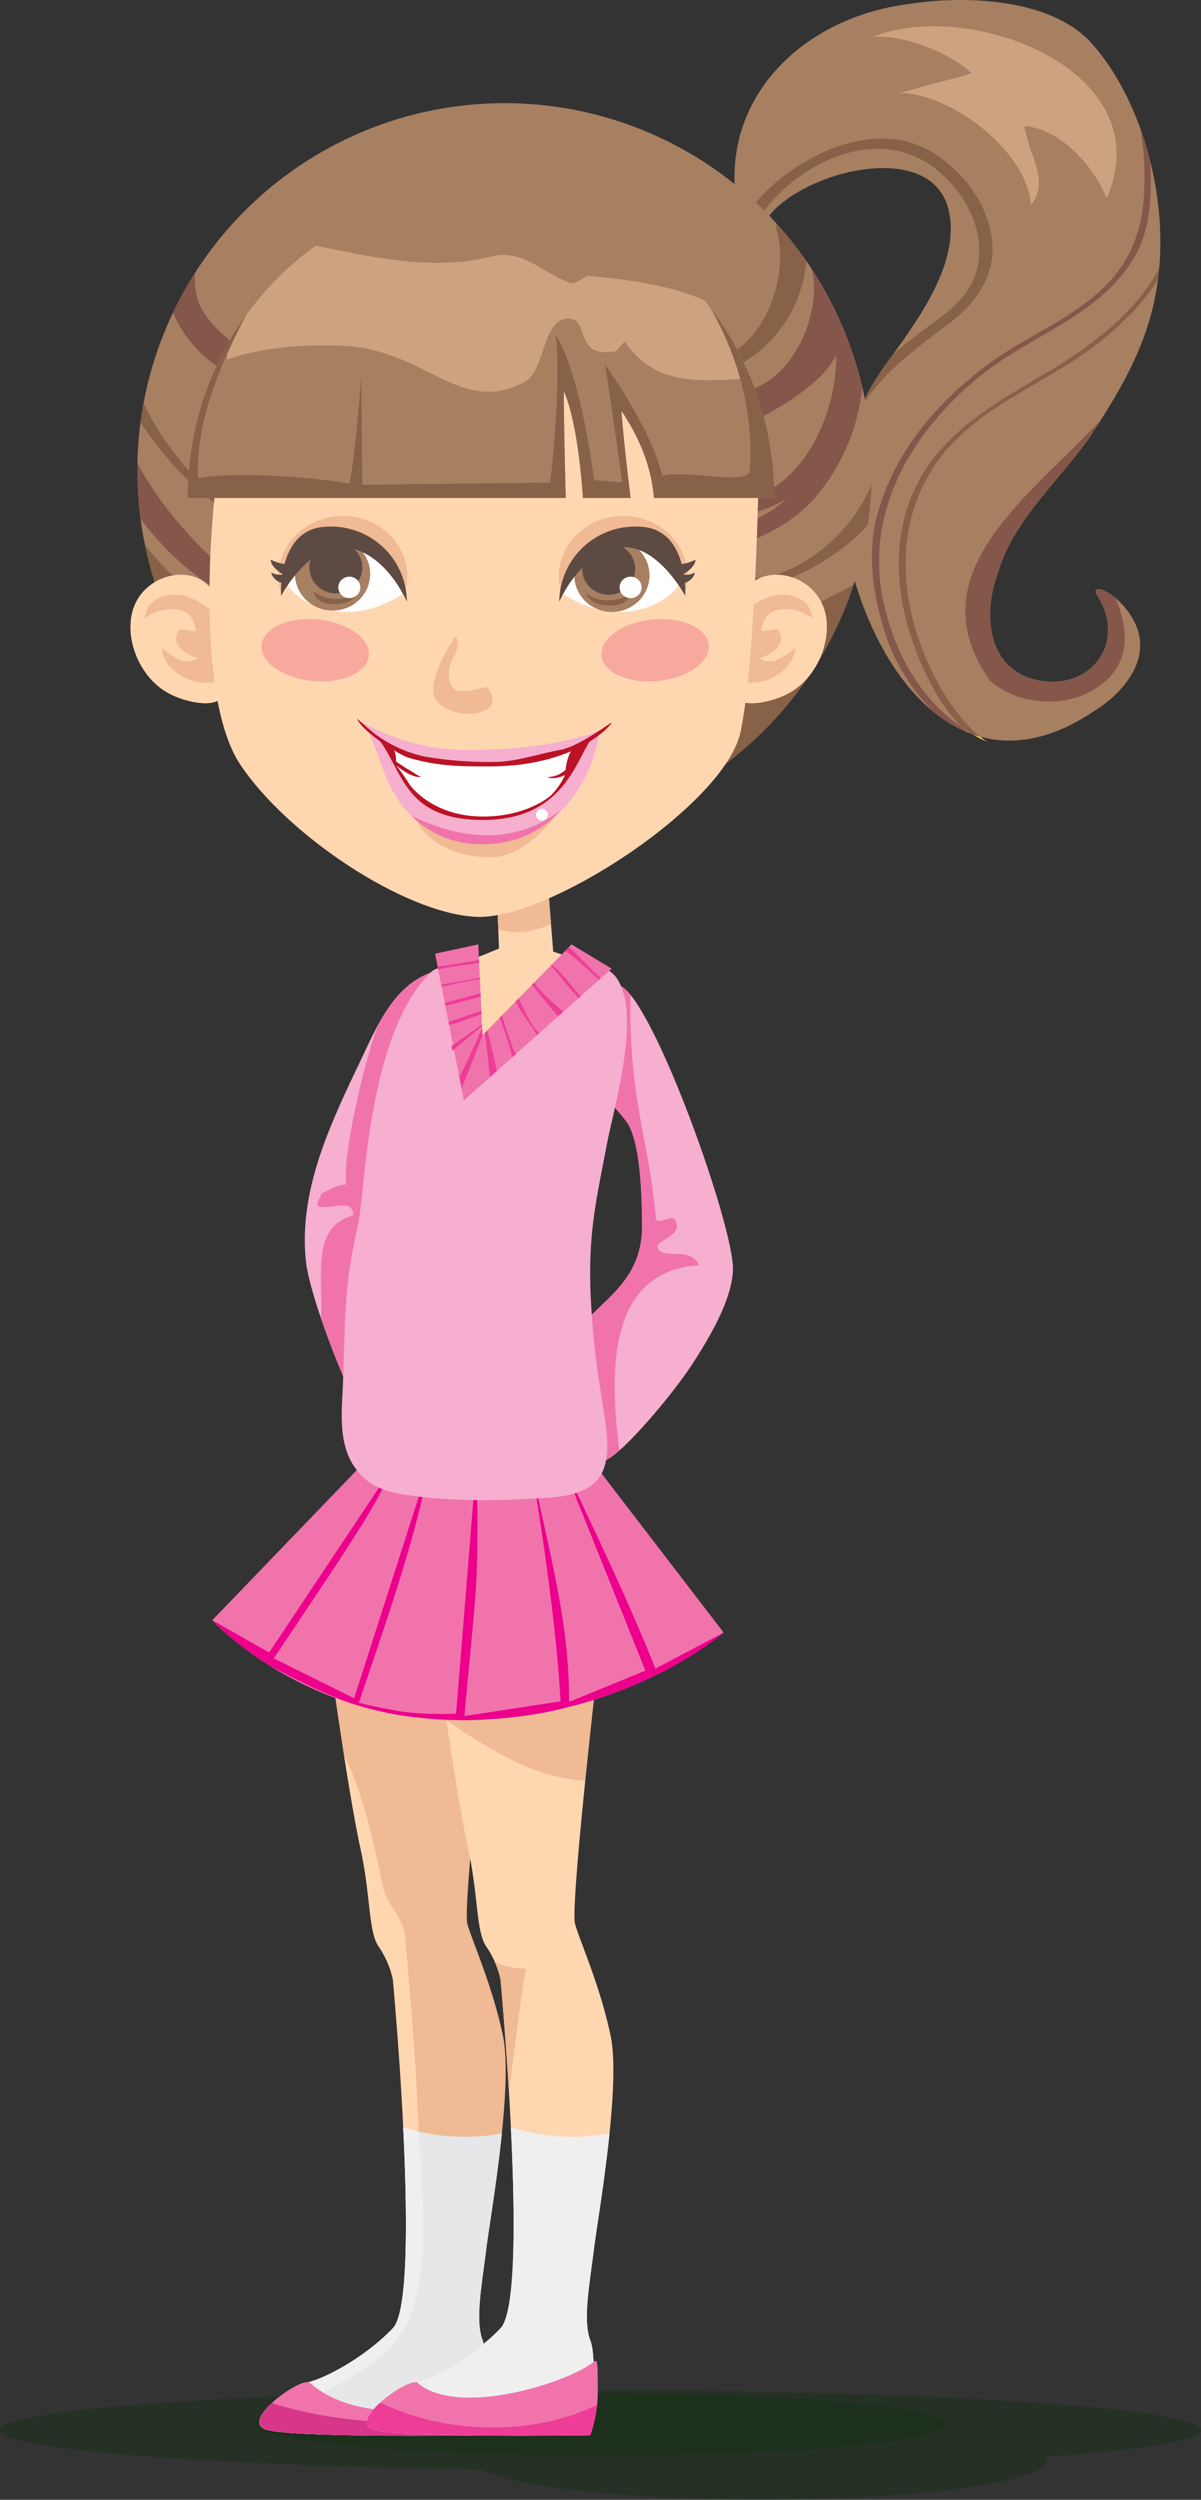
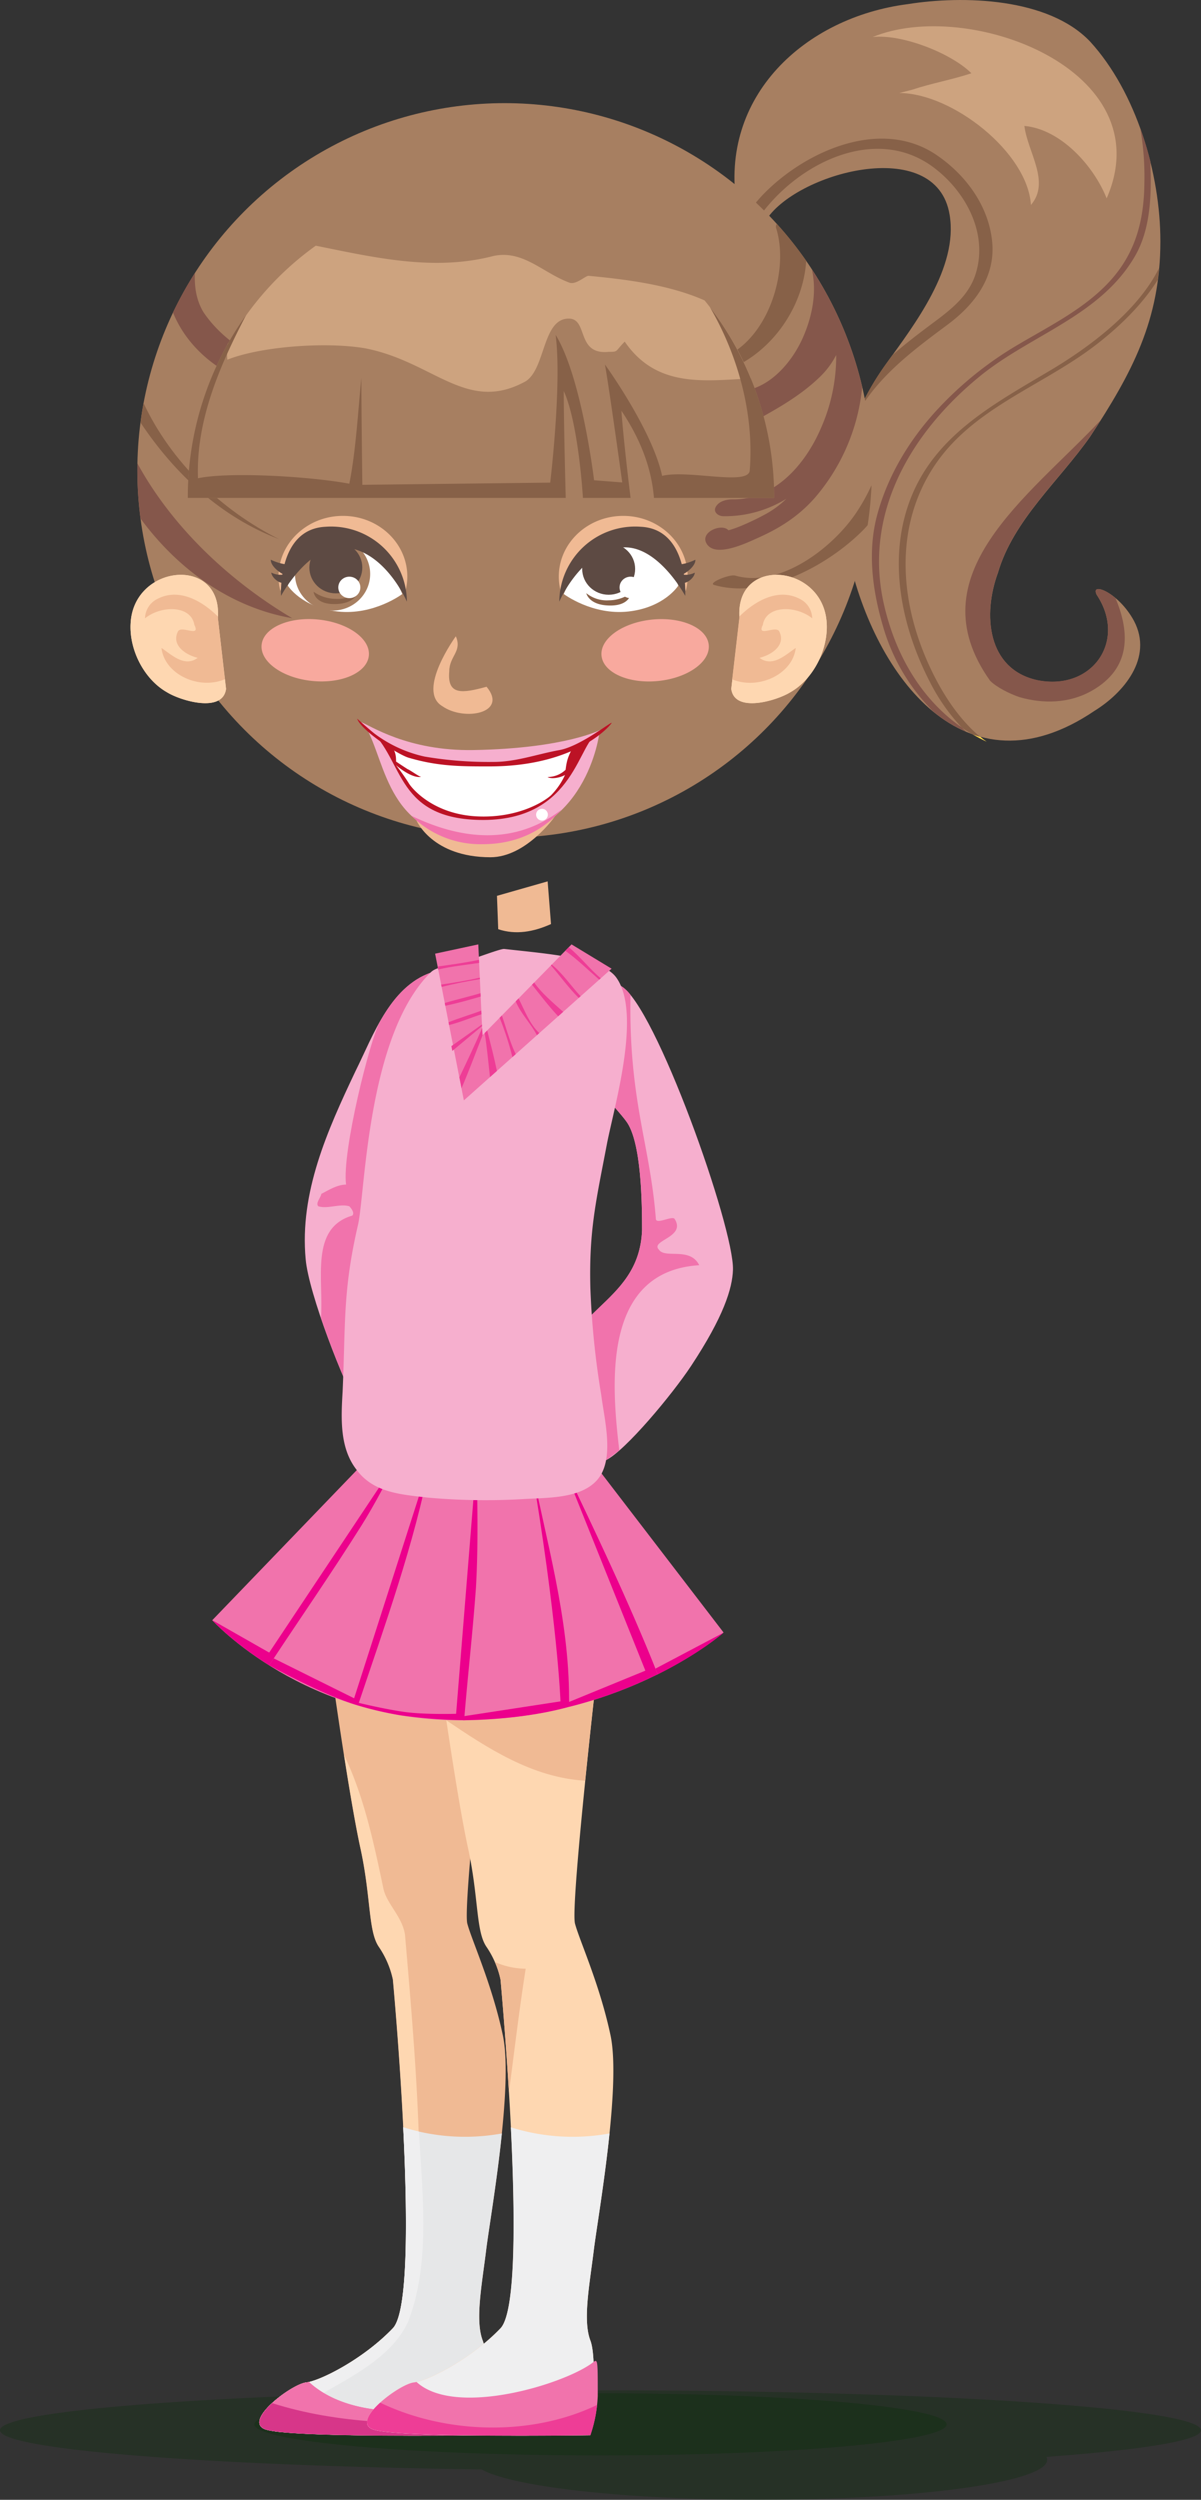
<svg xmlns="http://www.w3.org/2000/svg" width="406" height="844.9" viewBox="0 0 406 844.9">
  <rect x="0" y="0" width="406" height="844.9" fill="#333333" stroke="none" />
  <title>Asset 2famaly</title>
  <g id="d949d3af-0e00-4591-bdbe-facb5340e17d" data-name="Layer 2">
    <g id="52bec618-7759-4596-8a32-ca3b9da3360f" data-name="Layer 1">
      <ellipse cx="203" cy="819.4" rx="117" ry="10.5" fill="#002c00" opacity="0.28" />
      <path d="M406,821.4c0-7.46-90.89-13.5-203-13.5s-203,6-203,13.5c0,6.54,69.95,12,162.81,13.23,10.42,5.89,48.63,10.27,94.19,10.27,53.57,0,97-6,97-13.5a2.12,2.12,0,0,0-.25-1C386.23,828,406,824.88,406,821.4Z" fill="#002c00" opacity="0.25" />
      <path d="M112.9,570.59s5.24,37.19,8.9,53.95,2.62,28.28,6.29,33.52a31.26,31.26,0,0,1,4.71,11s10,107.37,0,117.85-24.62,17.81-29.33,18.33-21,12.57-14.14,15.71,73.85,2.1,73.85,2.1,2.62-25.14,0-32-.29-18.74,1.16-30.58,9.31-55.31,5.64-72.6-10.47-31.95-12-37.71,6.81-79.61,6.81-79.61Z" fill="#f0ba94" />
      <path d="M137.91,798.44c7.33-48.19,3.14-96.37-1-144.56-1-6.29-6.29-10.47-7.33-15.71-3.26-15.49-6.54-31-13.26-45,1.72,11,3.8,23.44,5.53,31.36,3.67,16.76,2.62,28.28,6.29,33.52a31.26,31.26,0,0,1,4.71,11s10,107.37,0,117.85-24.62,17.81-29.33,18.33-21,12.57-14.14,15.71a27,27,0,0,0,6.88,1.16c10.71-7.37,22.37-13.52,36.46-16.34C135.82,805.77,137.91,801.58,137.91,798.44Z" fill="#fed7b1" />
      <path d="M169.66,721.08A69.56,69.56,0,0,1,136.3,719c1.46,29.59,1.78,62.38-3.49,67.94-10,10.47-24.62,17.81-29.33,18.33s-21,12.57-14.14,15.71,73.85,2.1,73.85,2.1,2.62-25.14,0-32-.29-18.74,1.16-30.58C165.16,753.89,168,737.37,169.66,721.08Z" fill="#e6e7e8" />
      <path d="M137.91,784.82c7.57-19.35,5-42.08,3.71-64.38-1.79-.42-3.57-.9-5.32-1.47,1.46,29.59,1.78,62.38-3.49,67.94-10,10.47-24.62,17.81-29.33,18.33s-21,12.57-14.14,15.71a4.71,4.71,0,0,0,.51.19,43.44,43.44,0,0,1,4.08-2.8C109.63,806.82,130.58,800.53,137.91,784.82Z" fill="#efeff0" />
      <path d="M104.42,805.07a8.66,8.66,0,0,1-.94.17c-4.71.52-21,12.57-14.14,15.71s73.85,2.1,73.85,2.1.71-6.83,1-14.34a27.73,27.73,0,0,1-5.07,2.3C142.16,816.66,117.57,817.22,104.42,805.07Z" fill="#f173ac" />
      <path d="M104.42,805.07a8.66,8.66,0,0,1-.94.17c-4.71.52-21,12.57-14.14,15.71s73.85,2.1,73.85,2.1.71-6.83,1-14.34a27.73,27.73,0,0,1-5.07,2.3C142.16,816.66,117.57,817.22,104.42,805.07Z" fill="#f173ac" />
-       <path d="M92,812.23c-3.72,3.44-6,7.17-2.63,8.72,6.81,3.14,73.85,2.1,73.85,2.1s.21-2.07.46-5.18C139,820,114.07,819.23,92,812.23Z" fill="#d73689" />
+       <path d="M92,812.23c-3.72,3.44-6,7.17-2.63,8.72,6.81,3.14,73.85,2.1,73.85,2.1s.21-2.07.46-5.18C139,820,114.07,819.23,92,812.23" fill="#d73689" />
      <path d="M149.3,570.59s5.24,37.19,8.9,53.95,2.62,28.28,6.29,33.52a31.25,31.25,0,0,1,4.71,11s10,107.37,0,117.85-24.62,17.81-29.33,18.33-21,12.57-14.14,15.71,73.85,2.1,73.85,2.1,2.62-25.14,0-32-.29-18.74,1.16-30.58,9.31-55.31,5.64-72.6-10.47-31.95-12-37.71,6.81-79.61,6.81-79.61Z" fill="#fed7b1" />
      <path d="M167.29,663.13a30.44,30.44,0,0,1,1.91,5.93s1.57,17,2.84,38.12c1.85-14,3.52-28.12,5.67-41.78A26.35,26.35,0,0,1,167.29,663.13Z" fill="#f0ba94" />
      <path d="M201.15,570.59H149.3s1,6.92,1.58,10.85c13.84,9.36,29.09,19.4,46.92,20.41C199,590.13,201.15,570.59,201.15,570.59Z" fill="#f0ba94" />
      <path d="M206.05,721.08A69.55,69.55,0,0,1,172.69,719c1.46,29.59,1.78,62.38-3.49,67.94-10,10.47-24.62,17.81-29.33,18.33s-21,12.57-14.14,15.71,73.85,2.1,73.85,2.1,2.62-25.14,0-32-.29-18.74,1.16-30.58C201.56,753.89,204.37,737.37,206.05,721.08Z" fill="#efeff0" />
      <path d="M140.81,805.07a8.63,8.63,0,0,1-.94.17c-4.71.52-21,12.57-14.14,15.71s73.85,2.1,73.85,2.1a46.46,46.46,0,0,0,2.49-13.23c0-11.4.05-12.68-1.41-11.51C191.46,805.63,154,817.22,140.81,805.07Z" fill="#f173ac" />
      <path d="M128.52,812.07c-3.82,3.48-6.21,7.3-2.79,8.88,6.81,3.14,73.85,2.1,73.85,2.1a45.49,45.49,0,0,0,2.26-10.21C179.52,823.57,150.66,822.69,128.52,812.07Z" fill="#ee3d96" />
      <path d="M199.58,493.08l-75.83.54-52,54s31.43,34.7,85.9,33.82,86.94-29.69,86.94-29.69Z" fill="#f173ac" />
      <path d="M134.28,493.54,91,558.55,71.78,547.61S78.47,555,91,562.84c10.21-15.5,20.88-30.84,31.2-47.23C126.8,508.25,130.59,500.9,134.28,493.54Z" fill="#ec008c" />
      <path d="M119.71,574,92.54,560.51,91,562.84s17.85,10,30,13.58c9.17-27.37,19-54.34,24.57-83Z" fill="#ec008c" />
      <path d="M161.12,493.35l-6.93,85.89s-11,.35-18-.7-14.94-3-14.94-3l-.29.86a120.28,120.28,0,0,0,14.45,3.35,166.08,166.08,0,0,0,21.49,1.65c1.2-14.87,2.92-29.72,4-44.87C161.73,521.87,161.36,507.74,161.12,493.35Z" fill="#ec008c" />
      <path d="M179.2,493.22h0c9.37,54.85,10.27,81.82,10.27,81.82l-33.7,5.17s.53,1.21.79,1.21c12.87-.21,25.21-1.6,35.88-4.56,0-.87-.06-1.73-.06-2.59C192.38,546.57,184.55,520.61,179.2,493.22Z" fill="#ec008c" />
      <path d="M221.52,564l-32-70.81c11.43,24,23,48,32.82,72.73,14.46-7.18,22.33-14.14,22.33-14.14Z" fill="#ec008c" />
      <path d="M218.17,564.66l-28.7,11.77s2.94-.43,3,.44a148.36,148.36,0,0,0,29.84-11c-9.85-24.71-21.38-48.69-32.82-72.73Z" fill="#ec008c" />
      <path d="M209.94,333.28c-4.71-2.62-4.6.58-7.74,6.86l-4.71,20.43c-.52,2.09,11.52,14.66,14.14,18.33,5.24,6.81,5.42,28,5.42,36.88-1,26.19-29,26.49-28.47,53.73.52,10,6.28,28.84,16.28,24,6.52-3.15,22.38-22.18,28.77-31.85,11-16.67,13.94-26.15,14.15-32.47C248.24,415,221.46,339.56,209.94,333.28Z" fill="#f6afce" />
      <path d="M236.38,427.62c-3.14-6.29-11.52-2.1-13.62-5.24-3.14-3.14,9.43-4.19,5.24-10.47-1-1-6.29,2.09-6.29,0-1.94-25.21-9.24-40-8.56-75.64a12,12,0,0,0-3.21-3c-4.71-2.62-4.6.58-7.74,6.86l-4.71,20.43c-.52,2.09,11.52,14.66,14.14,18.33,5.24,6.81,5.42,28,5.42,36.88-1,26.19-29,26.49-28.47,53.73.52,10,6.28,28.84,16.28,24,.28-.13,4.18-3.06,4.5-3.25C206.85,468.85,203.11,429.7,236.38,427.62Z" fill="#f173ac" />
      <path d="M151,352.83l-3.67-24.62c-15.19,4.19-21,21.47-27.24,34-9.43,19.9-18.86,40.85-16.76,63.37,1,11.52,12.79,41.9,18.55,51.85,3.14,4.71,2.36-53.42,12.19-72.28C134.07,385.32,151,358.59,151,352.83Z" fill="#f6afce" />
      <path d="M147.32,328.21c-8.93,2.46-14.6,9.45-19,17.34-3.11,5.54-12.79,43.61-11.33,54.83-3.14,0-6.29,2.1-8.38,3.14,0,1-2.09,3.14-1,4.19,3.14,1,7.33-1,10.48,0,0,0,2.09,2.09,1,3.14-14.4,4.24-9.62,21.5-10.59,34.59,4.18,12.34,9.91,26,13.41,32,3.14,4.71,2.36-53.42,12.19-72.28,0-19.88,16.92-46.61,16.92-52.37Z" fill="#f173ac" />
      <path d="M199.58,435.46c-.52-19.9,2-29.85,5.67-49.23,2.62-13.09,11.58-43.63,3.2-55.67-4.69-6.86-22.67-8.09-38-9.83-1.31-.15-11.87,4-16.67,5.3-2.55.67-6.2.69-8.13,2.58-21.56,21.16-22.2,74.69-24.6,85.27-5.24,22.52-4.19,33.62-5.24,56.67-.52,8.9-1,18.86,4.71,26.19,5.76,7.86,15.19,8.38,24.09,9.43a218.21,218.21,0,0,0,31.95.52c7.86-.52,19.38,0,25.14-6.29,6.29-6.81,2.62-20.43,1.57-28.81A281.65,281.65,0,0,1,199.58,435.46Z" fill="#f6afce" />
-       <polygon points="168.03 302.78 168.69 320.59 158.55 324.78 158.55 359.34 197.45 325.13 187.01 321.63 185.13 297.89 168.03 302.78" fill="#fed7b1" />
      <path d="M186.27,312.32l-1.14-14.43L168,302.78l.42,11.28C174.4,316.06,180.42,314.94,186.27,312.32Z" fill="#f0ba94" />
      <path d="M370.72,201c10.39,15.58-1.48,32.64-20,28.93-17.06-3.71-18.55-22.26-13.35-36.35,5.19-17.8,20.77-31.16,31.16-46,14.1-21.51,23.74-39.32,23.74-66,0-23-8.16-50.45-23.74-67.51C354.4-.83,325.46-1.57,306.92,1.39c-34.87,4.45-63.8,31.16-57.86,68.25l9.64,5.19c9.64-16.32,57.86-29.67,62.32-2.23,3,17.8-11.87,37.09-21.51,50.45-14.84,20.77-18.55,41.54-12.61,65.28,8.9,40.06,39.32,81.6,83.09,51.93,9.64-5.94,20-17.81,13.35-30.42C378.14,200.21,368.49,196.5,370.72,201Z" fill="#a77f61" />
      <path d="M334.7,230.08c2.22,2.23,6.68,4.45,10,5.56,7.79,2.23,16.69,2.23,24.48-2.23,13.06-7.46,12.91-19.44,7.9-31.28-4.17-3.51-7.85-4.12-6.38-1.19,10.39,15.58-1.48,32.64-20,28.93-17.06-3.71-18.55-22.26-13.35-36.35,5.19-17.8,20.77-31.16,31.16-46,1.2-1.83,2.35-3.62,3.48-5.4C347.44,168.18,309.33,194.37,334.7,230.08Z" fill="#85574b" />
      <path d="M320.33,109.73c9.15-6.8,16.3-16.14,15.06-28.18s-8.9-22.41-18.72-29.11c-18.72-12.79-44-1.5-58.15,12.74a49.89,49.89,0,0,0-5.49,6.6l3.42,1.84c12.81-18.37,39.53-31.78,59.2-17,10.94,8.22,18.54,22.49,14.1,36.16-2.3,7.08-8,11.62-13.71,15.89-4.91,3.65-9.77,7.33-14.37,11.36l-2.18,3a90.06,90.06,0,0,0-9.15,15.82c.23-.38.45-.76.68-1.13C298.4,126,309.4,117.86,320.33,109.73Z" fill="#876148" />
      <path d="M325.16,245.89c-13.75-9.53-22.62-24.76-26.46-42.16-6.73-30.5,9.41-57.7,32.57-76.58,17.24-14.06,40.82-20.41,52.47-40.68,5.22-9.08,5.54-20.55,5.17-30.73,0-.35,0-.71,0-1.07a115.26,115.26,0,0,0-3.45-11.37,94.12,94.12,0,0,1,1.4,18.55c-.12,12.66-3,23.74-11.74,33.25-8.39,9.15-20,14.92-30.56,21.15a119.9,119.9,0,0,0-28,22.51c-9.18,10-16.43,22-20,35.18-3.36,12.42-1.66,25.43,1.9,37.6a66.46,66.46,0,0,0,17,28.9,45.5,45.5,0,0,0,11.25,6.9C326.12,246.89,325.64,246.39,325.16,245.89Z" fill="#85574b" />
      <path d="M333.55,250.69c-.75-.54-1.49-1.09-2.2-1.69-.88-.24-1.76-.52-2.62-.83Q331.06,249.54,333.55,250.69Z" fill="#ffd94f" />
      <path d="M313.06,222.55c-8.83-20.7-10.28-44.25,2-63.85,12.85-20.51,36.69-27.82,55.08-41.88,7.44-5.68,15.72-13.38,21.24-22.24.17-1.33.33-2.67.45-4-7.28,14.74-23.76,26.8-36.23,34.28C336.22,136.44,315.4,147.2,307.28,170c-7.14,20-2.38,42.26,7.16,60.67a65.86,65.86,0,0,0,10.72,15.26q1.73,1.2,3.58,2.29c.86.31,1.74.59,2.62.83C323.15,242.24,317.11,232.05,313.06,222.55Z" fill="#876148" />
      <circle cx="170.58" cy="159.01" r="124.15" fill="#a77f61" />
      <path d="M271.47,114c-4.22,9.63-13.53,19.82-25,18.09a8,8,0,0,0-6.08,1.63c-1.33,1.13-1,2.62.77,2.89a31.27,31.27,0,0,0,12.67-.72c-2.34,1.24-4.68,2.45-6.92,3.68-5.12,2.82-.49,7.52,3.83,5.14,9.33-5.14,18.76-9.88,26.48-17.37a28.11,28.11,0,0,0,5.46-7.36,60.18,60.18,0,0,1-5.37,25.21c-5.27,12-15.62,23.82-29.7,23.59-2,0-4.56.58-5.63,2.52-1,1.78.83,3.14,2.5,3.17a39.52,39.52,0,0,0,21.37-5.91,32.11,32.11,0,0,1-6.57,4.95c-2.67,1.48-5.42,2.81-8.21,4a38.93,38.93,0,0,1-4,1.49c-.36.11-.62.18-.81.23-2.22-2.45-9.41.5-7.53,4.25,2.69,5.38,13.72,0,17.15-1.53,7.61-3.35,14-7.39,19.52-13.63a67.25,67.25,0,0,0,16.06-37.46,123.48,123.48,0,0,0-17-39.76C276.19,98.71,274.59,106.89,271.47,114Zm-25.58,65.35h0Zm.68.25a1.68,1.68,0,0,1,.12.17A1.68,1.68,0,0,0,246.57,179.62Z" fill="#85574b" />
      <path d="M262.37,77.1c5.31,16.74-5.35,45.23-25.77,45.26-2,0-4.51.62-5.66,2.39s.92,2.7,2.38,2.7c20.83,0,37.92-19.1,39.22-39.3a124.41,124.41,0,0,0-9.93-12.49A1.67,1.67,0,0,0,262.37,77.1Z" fill="#876148" />
      <path d="M248.53,194.54c-1.88-.54-9.38,2.52-7.11,3.17,16.72,4.8,37.16-5.95,49-17.21,1-.95,2-1.94,2.89-3A124.65,124.65,0,0,0,294.62,164a64.39,64.39,0,0,1-5.06,9.13C281.54,185.18,263.68,198.89,248.53,194.54Z" fill="#876148" />
      <path d="M98.79,208.94c-20.68-12.25-40.3-30.3-52.34-52.33,0,.8,0,1.6,0,2.41a125.6,125.6,0,0,0,1.06,16.24C60,192.23,77.76,205.31,98.79,208.94Z" fill="#85574b" />
      <path d="M94.34,182.23c-19.52-9.76-36.49-26.11-45.82-46q-.61,3.28-1,6.62C59.23,160.39,74.84,174.8,94.34,182.23Z" fill="#876148" />
      <path d="M86.55,129.93c7.79,2.23,15.58,2.23,22.25-1.11,5.56-3.34,11.13-6.68,14.47-11.13-15.58,15.58-43.4,4.45-54.53-12.24-2.38-4-3.06-8.49-2.85-13.18a123.61,123.61,0,0,0-7.41,13.34C63.13,117.22,74,126.43,86.55,129.93Z" fill="#85574b" />
-       <path d="M250.54,127.93c-10.24-3.63-19.92-10.83-27.12-18,6.68,7.79,15.58,15.58,25.59,17.8C249.52,127.79,250,127.86,250.54,127.93Z" fill="#f7f294" />
-       <path d="M49,184.27a124.17,124.17,0,0,0,239.6,13.31c-22.89,12.81-46.82,20.44-70.75,28.05C161.56,246.1,87.38,231.73,49,184.27Z" fill="#876148" />
      <path d="M44.16,210.59c1.11-20,31.16-22.81,29.49-1.67l2.78,23.92c-1.11,8.35-15.58,3.89-20,1.11C48.61,229.51,43.6,219.5,44.16,210.59Z" fill="#fed7b1" />
      <path d="M44.16,210.59c1.1-19.84,30.58-22.74,29.51-2.24-5.66-5.6-13.26-9.56-20.2-6.09A7.51,7.51,0,0,0,49,208.94c5.56-4.45,15.58-4.45,16.69,2.23,2.23,4.45-4.45,0-5.56,2.23-2.23,4.45,2.23,7.79,6.68,8.9-4.45,3.34-8.9-1.11-12.24-3.34,1,8.95,12.64,14.33,21.46,10.62l.38,3.28c-1.11,8.35-15.58,3.89-20,1.11C48.61,229.51,43.6,219.5,44.16,210.59Z" fill="#fed7b1" />
      <path d="M54.59,219c3.34,2.23,7.79,6.68,12.24,3.34-4.45-1.11-8.9-4.45-6.68-8.9,1.11-2.23,7.79,2.22,5.56-2.23-1.11-6.68-11.13-6.68-16.69-2.23a7.51,7.51,0,0,1,4.45-6.68c6.93-3.47,14.54.49,20.2,6.09,0,.19,0,.38,0,.57L76,229.57C67.23,233.29,55.58,227.9,54.59,219Z" fill="#f0ba94" />
      <path d="M279.47,210.59c-1.11-20-31.16-22.81-29.49-1.67l-2.78,23.92c1.11,8.35,15.58,3.89,20,1.11C275,229.51,280,219.5,279.47,210.59Z" fill="#fed7b1" />
      <path d="M279.47,210.59c-1.1-19.84-30.58-22.74-29.51-2.24,5.66-5.6,13.26-9.56,20.2-6.09a7.51,7.51,0,0,1,4.45,6.68c-5.56-4.45-15.58-4.45-16.69,2.23-2.23,4.45,4.45,0,5.56,2.23,2.23,4.45-2.23,7.79-6.68,8.9,4.45,3.34,8.9-1.11,12.24-3.34-1,8.95-12.64,14.33-21.46,10.62l-.38,3.28c1.11,8.35,15.58,3.89,20,1.11C275,229.51,280,219.5,279.47,210.59Z" fill="#fed7b1" />
      <path d="M269,219c-3.34,2.23-7.79,6.68-12.24,3.34,4.45-1.11,8.9-4.45,6.68-8.9-1.11-2.23-7.79,2.22-5.56-2.23,1.11-6.68,11.13-6.68,16.69-2.23a7.51,7.51,0,0,0-4.45-6.68c-6.93-3.47-14.54.49-20.2,6.09,0,.19,0,.38,0,.57l-2.4,20.65C256.4,233.29,268,227.9,269,219Z" fill="#f0ba94" />
-       <path d="M72.49,168.31s-7.38,65.89,8.73,90.1c15.79,23.73,55.1,50.15,79.59,51.47s84.35-38,89.54-62.51,6.12-88,6.12-88-31.13-76.78-92.72-69.92S72.49,168.31,72.49,168.31Z" fill="#fed7b1" />
      <path d="M165.55,282.31c-3.9.42-23.77-5-24.75-5,0,0,5.23,12.42,25,12.43,12.15,0,21.84-13.86,21.84-13.86C181.78,281.61,173.34,281.47,165.55,282.31Z" fill="#f0ba94" />
      <path d="M210.68,184.12c10.25,0,18.81,6.68,21.14,15.66a19.42,19.42,0,0,0,.64-4.88c0-11.34-9.75-20.54-21.78-20.54s-21.78,9.19-21.78,20.54a19.42,19.42,0,0,0,.64,4.88C191.87,190.8,200.44,184.12,210.68,184.12Z" fill="#f0ba94" />
      <path d="M164.48,232.11c-8.16,2.23-13.35,3-12.61-5.19,0-5.19,4.45-6.68,2.23-11.87,0,0-13.45,18.45-4.54,23.65C157,243.89,171.9,241,164.48,232.11Z" fill="#f0ba94" />
      <path d="M190.58,200.77s9.61,7.27,21.85,5.91,16.85-8.73,16.85-8.73-5.83-20.26-19.35-16.28S190.58,200.77,190.58,200.77Z" fill="#fff" />
-       <ellipse cx="206.86" cy="194.46" rx="12.71" ry="12.38" fill="#a77f61" />
      <ellipse cx="205.76" cy="192.3" rx="8.95" ry="8.72" fill="#5d4a43" />
      <path d="M189.06,203.36s7.75-18.11,22-18.36c11.74-.2,20.59,16.41,20.59,16.41,0-.65,1.14-22.55-15-23.37A25.64,25.64,0,0,0,189.06,203.36Z" fill="#5d4a43" />
      <path d="M230.63,194.18c1.67-.65,4.54-3,4.45-5a17.48,17.48,0,0,1-6.86,1.76l2.66,6.12c1.76,0,3.92-2,4-3.52A6.75,6.75,0,0,1,230.63,194.18Z" fill="#5d4a43" />
      <path d="M198.2,200.49a11,11,0,0,0,7.6,2.41,13.22,13.22,0,0,0,7.51-2.41s-.33,4.19-7,4.17C199,204.65,198.2,200.49,198.2,200.49Z" fill="#876148" />
      <ellipse cx="213.17" cy="198.54" rx="3.73" ry="3.63" fill="#fff" />
      <path d="M115.93,184.12c-10.24,0-18.81,6.68-21.14,15.66a19.43,19.43,0,0,1-.65-4.88c0-11.34,9.75-20.54,21.78-20.54s21.78,9.19,21.78,20.54a19.43,19.43,0,0,1-.64,4.88C134.74,190.8,126.18,184.12,115.93,184.12Z" fill="#f0ba94" />
      <path d="M136,200.77s-9.61,7.27-21.85,5.91-16.85-8.73-16.85-8.73,5.83-20.26,19.35-16.28S136,200.77,136,200.77Z" fill="#fff" />
      <ellipse cx="112.43" cy="193.99" rx="12.71" ry="12.38" fill="#a77f61" />
      <ellipse cx="113.53" cy="191.83" rx="8.95" ry="8.72" fill="#5d4a43" />
      <path d="M137.56,203.36s-7.75-18.11-22-18.36C103.85,184.8,95,201.41,95,201.41c0-.65-1.14-22.55,15-23.37A25.65,25.65,0,0,1,137.56,203.36Z" fill="#5d4a43" />
      <path d="M91.54,189.17c-.09,2,2.78,4.36,4.45,5a6.75,6.75,0,0,1-4.27-.65c.09,1.48,2.25,3.52,4,3.52l2.66-6.12A17.48,17.48,0,0,1,91.54,189.17Z" fill="#5d4a43" />
      <path d="M121.09,200a11,11,0,0,1-7.6,2.41A13.24,13.24,0,0,1,106,200s.33,4.19,7,4.17C120.26,204.18,121.09,200,121.09,200Z" fill="#876148" />
      <ellipse cx="118.09" cy="198.54" rx="3.73" ry="3.63" fill="#fff" />
      <ellipse cx="221.47" cy="219.78" rx="18.22" ry="10.43" transform="translate(-21.01 23.43) rotate(-5.78)" fill="#f8a99e" />
      <ellipse cx="106.57" cy="219.78" rx="10.43" ry="18.22" transform="translate(-122.83 303.67) rotate(-84.22)" fill="#f8a99e" />
      <path d="M161.23,257.46A73.7,73.7,0,0,0,202.59,247s-7.41,32.4-41.05,32.46c-27.1.05-36.92-33.13-36.92-33.13S137.58,256.12,161.23,257.46Z" fill="#bc1225" />
      <path d="M142.35,262.58c-.89-.22-3.72-2.31-4.53-2.6-2.08-1.32-3.92-2.58-3.92-2.58,0-3.56-.87-4.24-3-7.07l32.15,7.16L194.3,251c-1.82,4.32-2.56,4.71-3.1,9.18a8.81,8.81,0,0,1-6.09,2.43c1.16.82,4.23.29,5.89-.68a23.94,23.94,0,0,1-4.73,6.87c-2.79,2.51-11.69,7.74-24.9,7.13-15-.69-22.3-9.58-23.25-11.33a70.35,70.35,0,0,0-4.27-6S139,263.15,142.35,262.58Z" fill="#fff" />
      <path d="M162,277.13c33.28.75,33.39-28,40.6-29.28,0,0-4.39,36-39,36-33,0-32.7-25.76-40.1-38.46C136.81,255.23,132.56,276.46,162,277.13Z" fill="#f6afce" />
      <path d="M189.81,273.65c-5.89,6.61-14.42,11.68-26.75,11.68a33.08,33.08,0,0,1-24-9.63C155.48,283.69,173.89,286,189.81,273.65Z" fill="#f173ac" />
      <path d="M160.13,253.51c31.14-.56,43-6.9,43-6.9l-9.53,6.34c-19.65,7.06-38.14,5.25-49.29,3.61-10.49-1.64-16-5.58-22.27-12.49C125,245.06,137.63,253.91,160.13,253.51Z" fill="#f6afce" />
      <path d="M206.65,244.54c-2.82,3.62-15.25,14.51-41.21,14.5-9.73,0-17.32,0-27.28-2.93-3.86-1.14-16.27-9.44-17.42-13.21,0,0,3.71,3.34,5.9,5.08a43.87,43.87,0,0,0,16.88,7.73,128.9,128.9,0,0,0,23.34,1.81c7.65,0,14.71-2.64,22.24-4S208,242.75,206.65,244.54Z" fill="#bc1225" />
      <circle cx="183.22" cy="275.35" r="1.99" fill="#fff" />
      <path d="M210.07,138.83c6,8.93,10.13,18.75,11,29.46H261.7c0-57-44.37-103.22-99.11-103.22S63.49,111.28,63.49,168.29H191.25s-.67-24.11-.67-36.14c5.05,11.12,6.48,36.14,6.48,36.14h16.11S210.84,149.65,210.07,138.83Z" fill="#a77f61" />
      <path d="M76.86,121.57c11.13-4.45,33.06-6.11,46.41-3.88,23.37,4.45,34.5,22.26,54.53,11.13,6.68-4.45,5.56-21.14,14.47-21.14,6.68,0,2.37,12.35,13.5,11.24,3.34,0,2.08-.11,5.42-3.45,10.8,15.71,26.8,13.23,42.64,12.43a104,104,0,0,0-15.64-26.36c-12.12-5.38-27-7.16-39.24-8.32-1.11,0-4.45,3.34-6.68,2.23-8.9-3.34-15.58-11.13-25.59-8.9-20,5.18-40,.52-59.93-3.51a101.82,101.82,0,0,0-26,27.13C77.79,119.78,76.24,111.66,76.86,121.57Z" fill="#cda37f" />
      <path d="M261.7,168.29A105.46,105.46,0,0,0,240,103.84c9.9,17,14.9,36.76,13.46,55,0,5.56-20.73-.2-29.63,2-3.34-15.58-19.33-37.64-19.33-37.64,1.45,8,5.85,39.86,5.85,39.86l-9.52-.74s-4.12-34.67-13-49.14C190,129.93,186,163.12,186,163.12l-63.51.74s-.33-25-.33-36.15c-1.11,11.13-1.85,24.66-4.07,35.78-13.6-2.54-40.81-4.05-51.16-1.85-.71-19.3,7.21-37.84,16.27-55.14a105.59,105.59,0,0,0-19.71,61.79H191.25s-.67-24.11-.67-36.14c5.05,11.12,6.48,36.14,6.48,36.14h16.11s-2.33-18.64-3.1-29.46c6,8.93,10.13,18.75,11,29.46Z" fill="#876148" />
      <path d="M272.53,88.16q1,1.48,2,3a25.56,25.56,0,0,0-1.92-5.66C272.63,86.38,272.59,87.27,272.53,88.16Z" fill="none" />
      <path d="M295,12.52c10-1.11,26.71,5.56,33.38,12.24-6.68,2.23-13.35,3.34-20,5.56L304,31.44c17.8,0,43.4,20,44.51,37.83,6.68-7.79-1.11-17.81-2.22-26.71,12.24,1.11,23.37,13.35,27.82,24.48C393,23.65,327.32-.83,295,12.52Z" fill="#cda37f" />
      <polygon points="147.09 322.33 161.69 319.19 163.09 349.92 193.21 319.19 206.74 327.4 156.81 371.92 147.09 322.33" fill="#f173ac" />
      <path d="M161.93,324.4c-4.65,1-9.46,1.64-14,2.28l.19,1c4.46-1.06,9.21-1.53,13.85-2.23Z" fill="#ee3d96" />
      <path d="M162.21,330.43c-4.36,1-8.71,1.7-13.07,2.34l.16.8c4.44-1.14,8.58-1.93,12.94-2.63Z" fill="#ee3d96" />
      <path d="M162.77,342.81l-.06-1.23c-3.69,1.4-7.39,2.44-11.08,3.93l.18.94C155.6,345.51,159.08,344,162.77,342.81Z" fill="#ee3d96" />
      <path d="M163,347.47c-2.45,5.67-5.08,11.16-7.7,16.65l.72,3.68c2.55-5.9,4.78-12,7.12-17.92l0,0Z" fill="#ee3d96" />
      <path d="M163.85,349.14c.79,4.87,1.22,9.92,1.79,14.9l2.34-2.08c-.93-4.54-2.09-9-3.28-13.67Z" fill="#ee3d96" />
      <path d="M168.9,344a100.19,100.19,0,0,1,4.32,13.29l1.12-1c-2-4.14-3.16-8.69-4.68-13.06Z" fill="#ee3d96" />
      <path d="M180.56,332.09l-.71.73c2.94,3.68,5.68,7.3,8.84,10.67l1.69-1.5C186.83,338.78,183.19,335.77,180.56,332.09Z" fill="#ee3d96" />
      <path d="M186.5,326l-.27.28c3.11,3.57,6,7.64,9.41,11l.63-.56C193,333.2,190.29,329.07,186.5,326Z" fill="#ee3d96" />
      <path d="M192.27,320.15l-1.17,1.2c4,2.84,7.67,6.46,11.47,9.76l.51-.46C199.38,327.56,196.18,323.34,192.27,320.15Z" fill="#ee3d96" />
      <path d="M174.35,338.43c1.66,4.18,5.12,7.47,7.15,11.46l.8-.72c-3.34-3.16-4.9-7.61-7-11.72Z" fill="#ee3d96" />
      <polygon points="162.95 346.81 162.93 346.27 152.59 353.57 152.91 355.2 162.95 346.81" fill="#ee3d96" />
      <path d="M162.49,336.82l-.05-1.14c-3.78,1.15-7.91,2.06-12.09,3.33l.18.92C154.59,339.1,158.45,338,162.49,336.82Z" fill="#ee3d96" />
    </g>
  </g>
</svg>